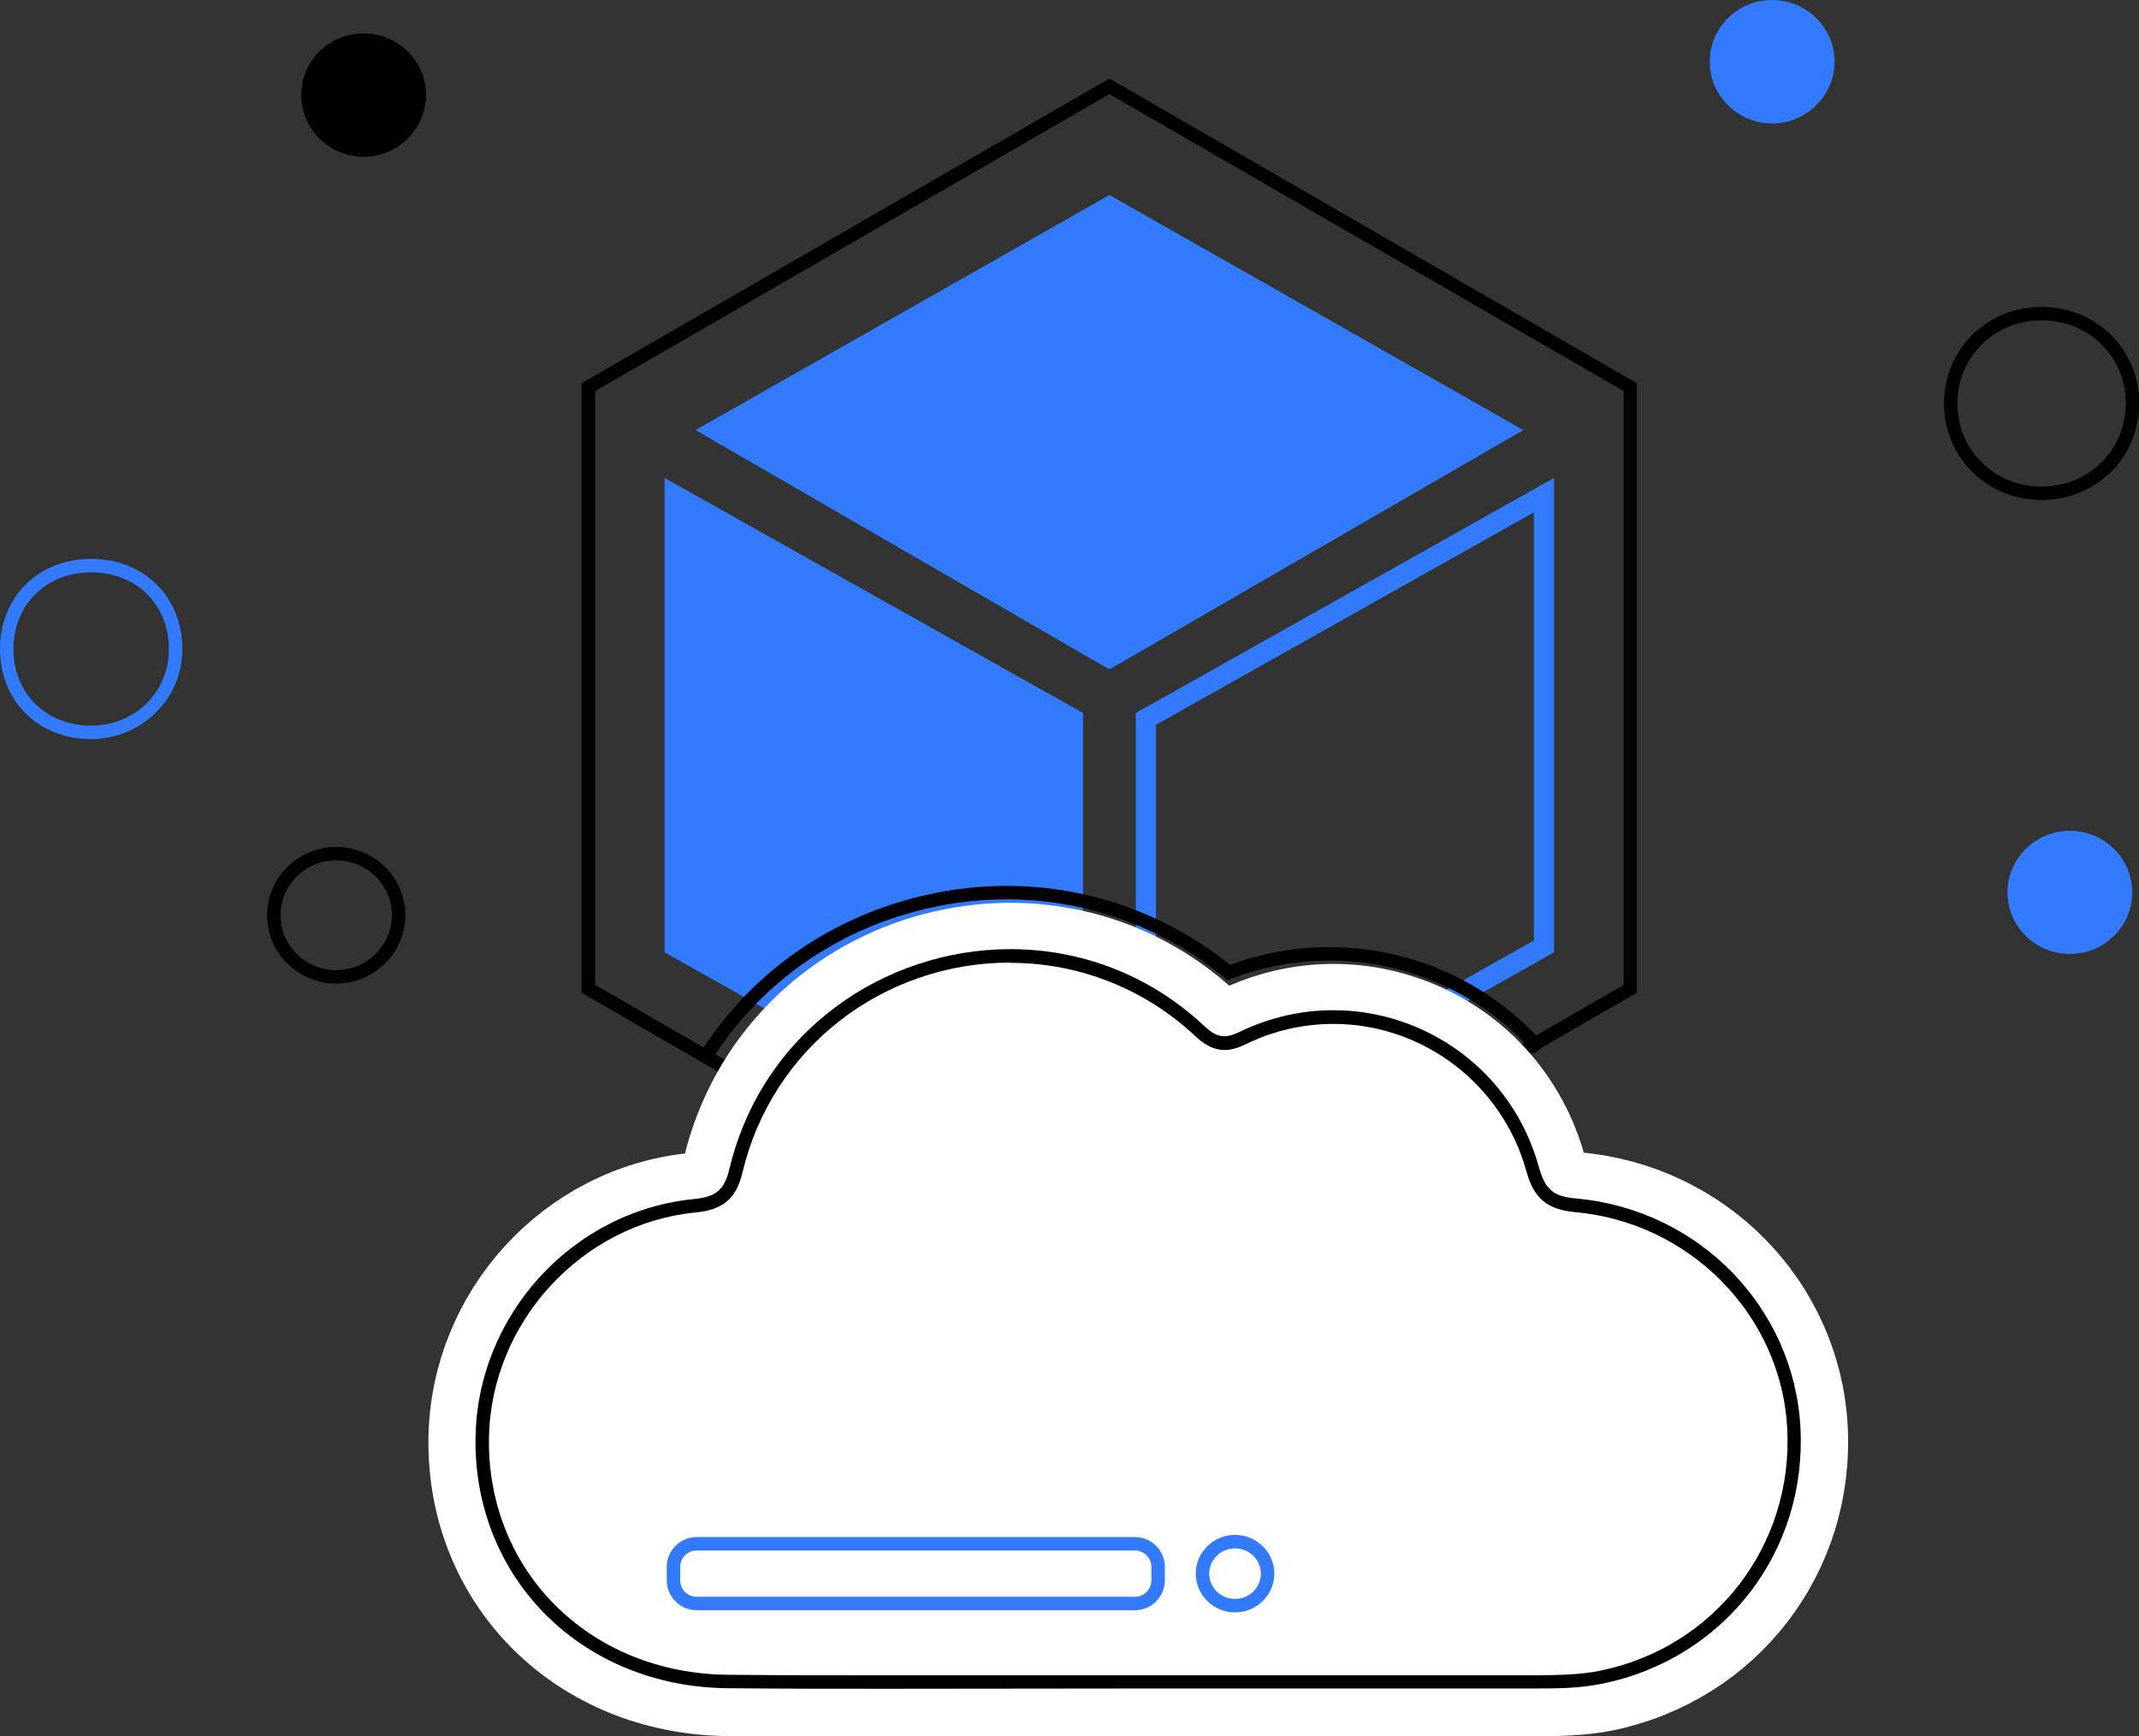
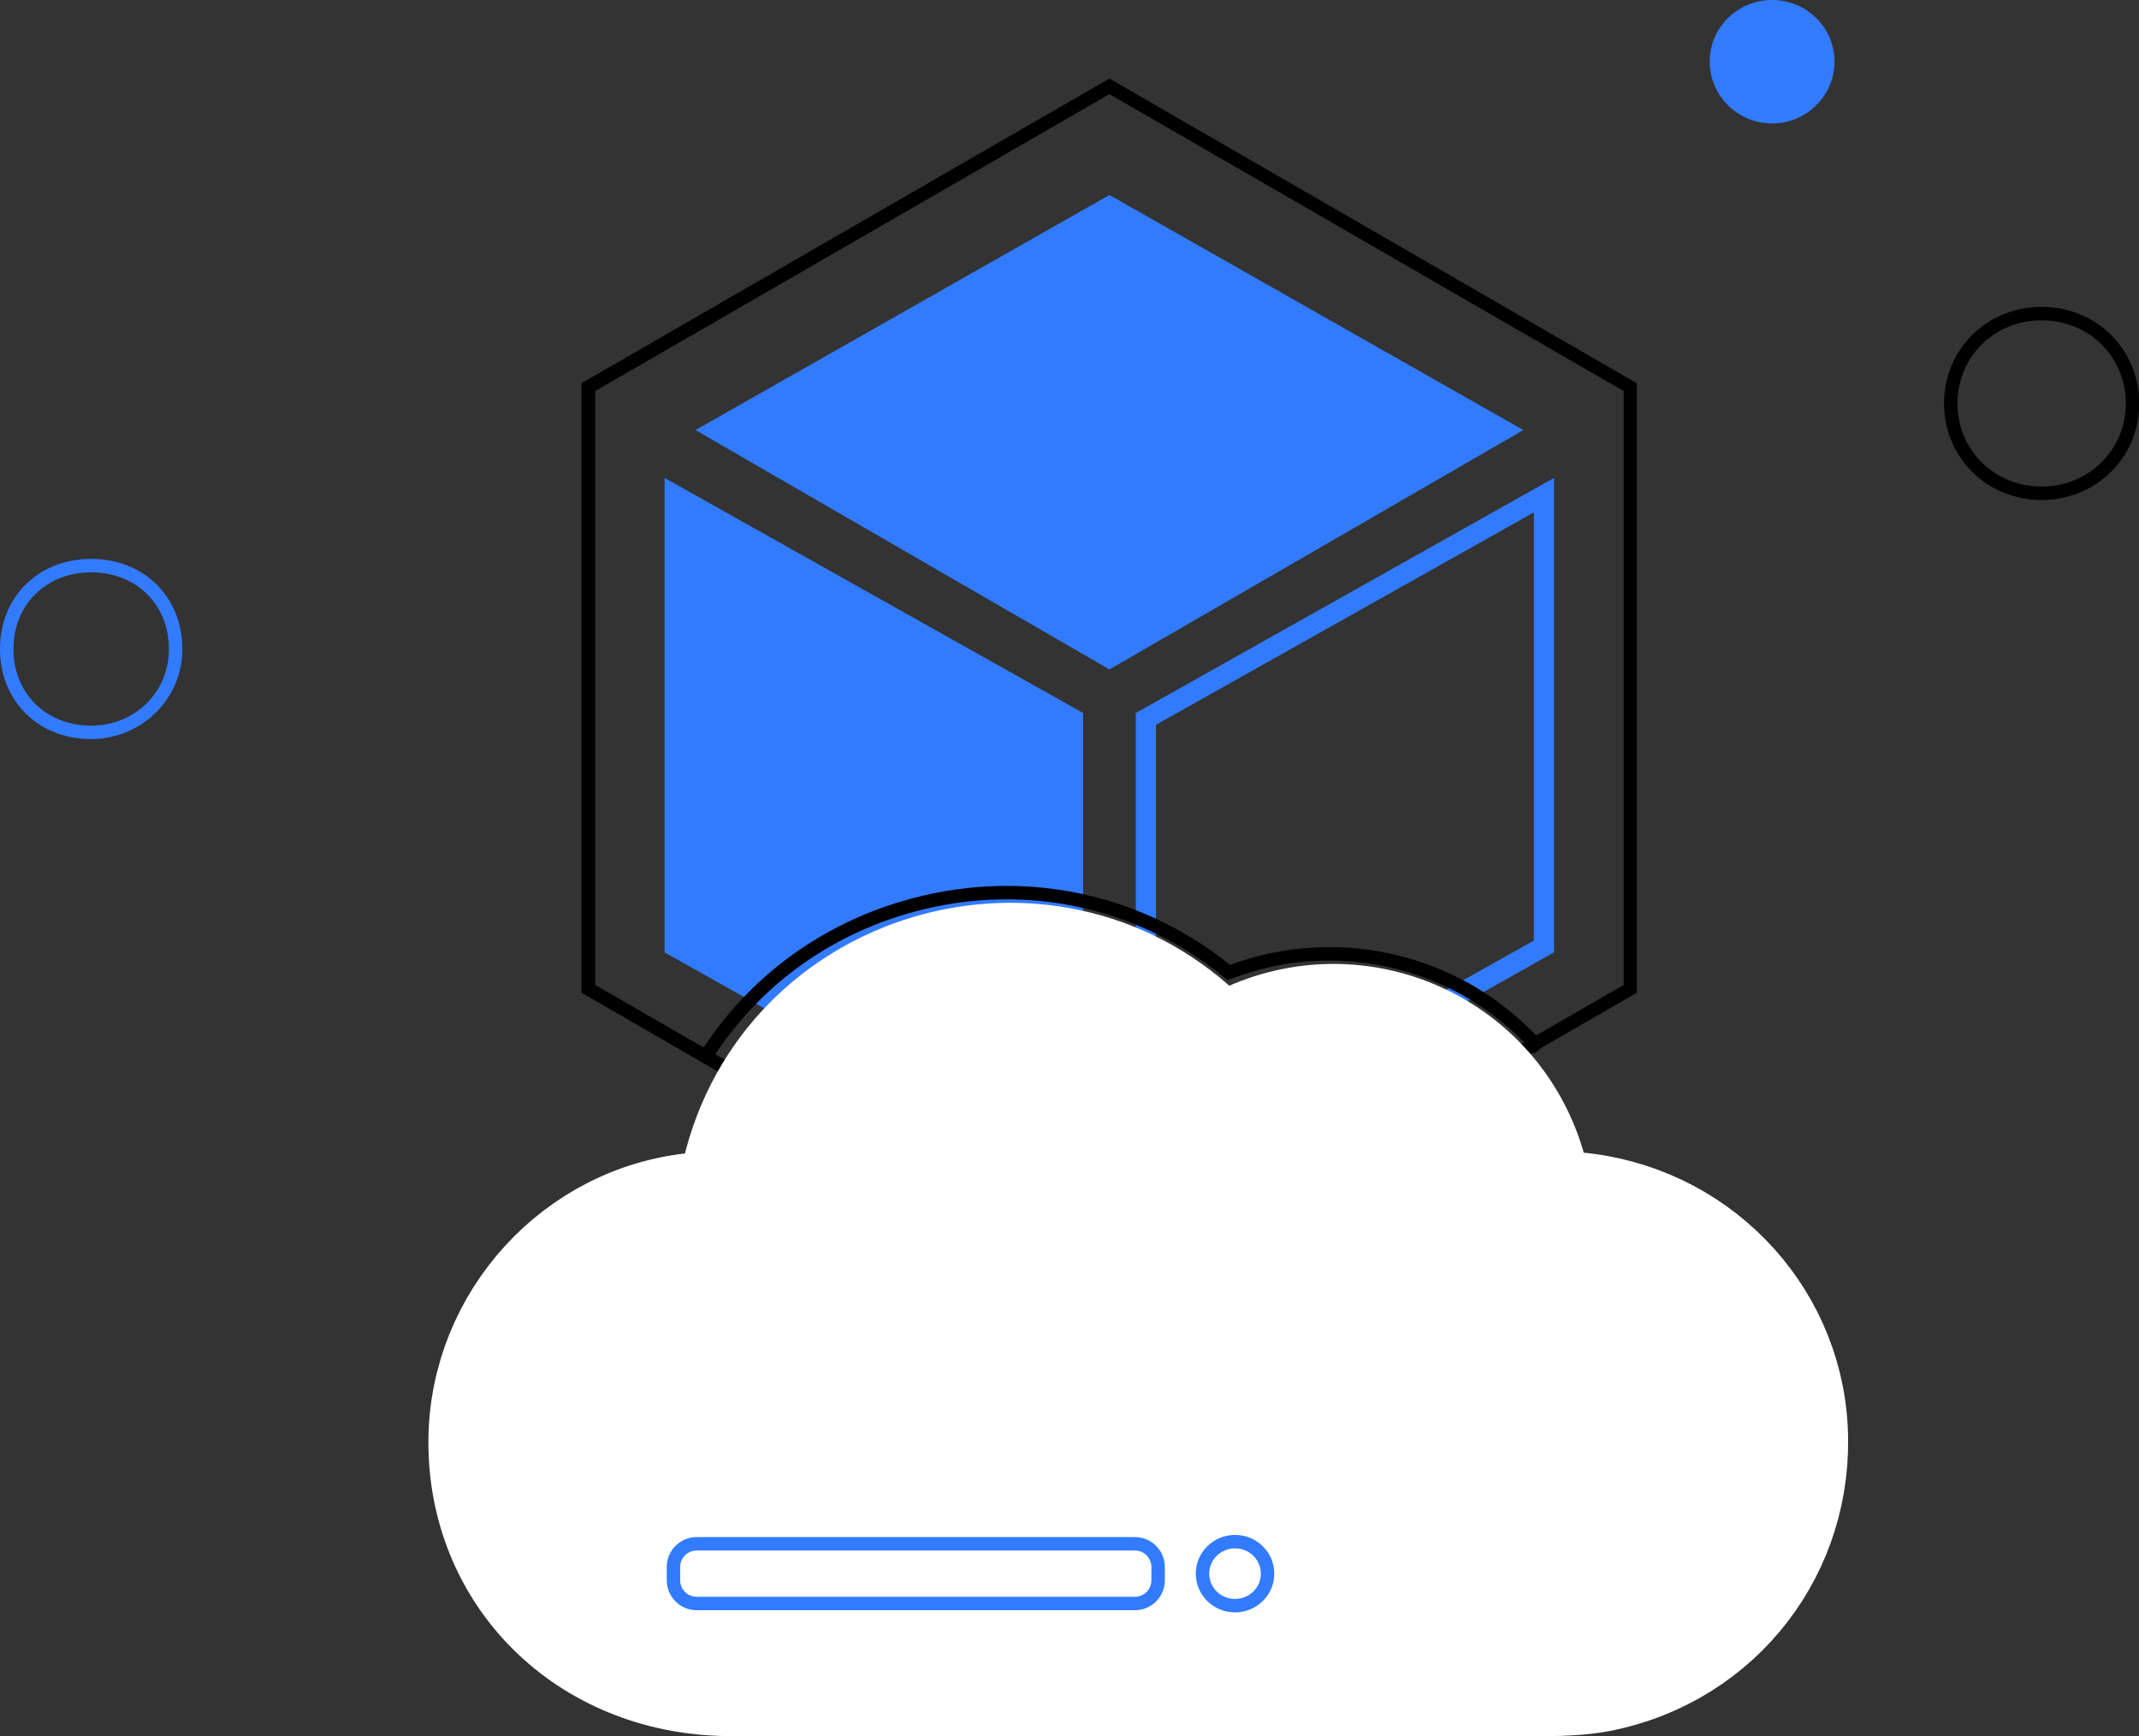
<svg xmlns="http://www.w3.org/2000/svg" id="_图层_2" data-name="图层 2" viewBox="0 0 79.53 64.56">
  <rect x="0" y="0" width="79.53" height="64.56" fill="#333333" stroke="none" />
  <defs>
    <style>
      .cls-1 {
        fill: #fff;
      }

      .cls-2 {
        stroke: #fff;
        stroke-width: 3.5px;
      }

      .cls-2, .cls-3 {
        fill: none;
        stroke-miterlimit: 10;
      }

      .cls-4 {
        fill: #327bff;
      }

      .cls-3 {
        stroke: #000;
        stroke-width: .5px;
      }
    </style>
  </defs>
  <g id="_图层_1-2" data-name="图层 1">
    <g>
-       <path d="M13.52,1.24c1.28,0,2.32,1.03,2.32,2.29s-1.04,2.3-2.32,2.3-2.32-1.03-2.32-2.3,1.04-2.29,2.32-2.29Z" />
-       <path class="cls-4" d="M76.96,30.89c1.28,0,2.32,1.03,2.32,2.29s-1.04,2.29-2.32,2.29-2.32-1.03-2.32-2.29,1.04-2.29,2.32-2.29Z" />
      <path class="cls-4" d="M65.89,0c1.28,0,2.32,1.03,2.32,2.29s-1.04,2.3-2.32,2.3-2.32-1.03-2.32-2.3,1.04-2.29,2.32-2.29Z" />
-       <ellipse class="cls-3" cx="12.5" cy="34.03" rx="2.32" ry="2.29" />
      <polygon class="cls-4" points="40.27 26.51 24.71 17.77 24.71 35.41 40.27 44.15 40.27 26.51" />
      <polygon class="cls-4" points="56.64 15.99 41.25 7.25 25.86 15.99 41.25 24.89 56.64 15.99" />
      <path class="cls-4" d="M57.03,19.05v15.92l-14.05,7.9v-15.92l14.05-7.9m.75-1.28l-15.55,8.74v17.64l15.55-8.74V17.77h0Z" />
      <path class="cls-4" d="M3.39,21.28c1.68,0,2.89,1.2,2.89,2.85s-1.3,2.85-2.89,2.85c-1.68,0-2.89-1.2-2.89-2.85s1.22-2.85,2.89-2.85m0-.5c-1.96,0-3.39,1.41-3.39,3.35s1.43,3.35,3.39,3.35c1.79,0,3.39-1.41,3.39-3.35s-1.43-3.35-3.39-3.35h0Z" />
      <path class="cls-3" d="M75.91,18.34c1.89,0,3.38-1.47,3.38-3.34s-1.48-3.34-3.38-3.34-3.38,1.47-3.38,3.34,1.48,3.34,3.38,3.34Z" />
      <path d="M41.25,3.5l19.12,11.04v22.08l-19.12,11.04-19.12-11.04V14.54L41.25,3.5m0-.58L21.62,14.25v22.66l19.62,11.33,19.62-11.33V14.25L41.25,2.92h0Z" />
      <g>
        <path class="cls-1" d="M42.28,62.8c-5.07,0-10.13,.03-15.2,0-5.44-.05-9.48-4.09-9.4-9.32,.07-4.56,3.6-8.43,8.14-8.87,.78-.08,1.11-.32,1.3-1.12,1.89-7.93,11.73-10.87,17.68-5.3,.45,.42,.75,.47,1.31,.2,4.48-2.16,9.79,.23,11.12,5.04,.23,.83,.54,1.09,1.38,1.16,4.56,.4,8.09,4.04,8.34,8.49,.26,4.61-2.81,8.62-7.36,9.55-.81,.16-1.66,.17-2.49,.18-4.94,.02-9.88,0-14.82,0Z" />
        <path class="cls-2" d="M42.28,62.8c-5.07,0-10.13,.03-15.2,0-5.44-.05-9.48-4.09-9.4-9.32,.07-4.56,3.6-8.43,8.14-8.87,.78-.08,1.11-.32,1.3-1.12,1.89-7.93,11.73-10.87,17.68-5.3,.45,.42,.75,.47,1.31,.2,4.48-2.16,9.79,.23,11.12,5.04,.23,.83,.54,1.09,1.38,1.16,4.56,.4,8.09,4.04,8.34,8.49,.26,4.61-2.81,8.62-7.36,9.55-.81,.16-1.66,.17-2.49,.18-4.94,.02-9.88,0-14.82,0Z" />
-         <path d="M37.57,35.8c2.56,0,5.01,.97,6.89,2.74,.25,.23,.6,.5,1.07,.5,.24,0,.49-.07,.8-.22,1.03-.5,2.12-.75,3.25-.75,3.33,0,6.28,2.25,7.17,5.47,.28,1.02,.77,1.43,1.82,1.53,4.26,.38,7.65,3.82,7.88,8.02,.24,4.36-2.68,8.16-6.96,9.03-.74,.15-1.52,.16-2.39,.17-2.41,0-4.82,0-7.24,0h-4.02s-3.56,0-3.56,0h-.05c-1.54,0-3.07,0-4.61,0-1.54,0-3.07,0-4.61,0-1.98,0-3.95,0-5.93-.02-2.55-.02-4.86-.97-6.51-2.66-1.58-1.62-2.43-3.8-2.39-6.15,.07-4.29,3.45-7.97,7.69-8.38,1.02-.1,1.51-.52,1.74-1.5,1.09-4.59,5.19-7.79,9.96-7.79m0-.5c-4.67,0-9.22,3.04-10.45,8.17-.19,.8-.52,1.04-1.3,1.12-4.54,.44-8.07,4.32-8.14,8.87-.08,5.23,3.96,9.28,9.4,9.32,1.98,.02,3.95,.02,5.93,.02,3.07,0,6.14-.01,9.21-.01h.05c2.53,0,5.05,0,7.58,0s4.83,0,7.24,0c.83,0,1.68-.01,2.49-.18,4.55-.93,7.62-4.93,7.36-9.55-.25-4.45-3.78-8.08-8.34-8.49-.84-.07-1.15-.33-1.38-1.16-.99-3.59-4.21-5.84-7.65-5.84-1.16,0-2.34,.26-3.47,.8-.23,.11-.41,.17-.58,.17-.25,0-.46-.12-.73-.37-2.1-1.97-4.68-2.87-7.23-2.87h0Z" />
      </g>
      <path class="cls-3" d="M26.13,39.47c1.65-2.72,4.26-4.76,7.44-5.71,4.27-1.28,8.74-.38,12.12,2.4,2.6-1,5.48-.92,8.03,.23,1.37,.62,2.56,1.52,3.52,2.62" />
      <path class="cls-4" d="M45.92,57.57c.53,0,.96,.42,.96,.94s-.43,.94-.96,.94-.96-.42-.96-.94,.43-.94,.96-.94m0-.5c-.81,0-1.46,.65-1.46,1.44s.65,1.44,1.46,1.44,1.46-.65,1.46-1.44-.65-1.44-1.46-1.44h0Z" />
      <path class="cls-4" d="M42.2,57.65c.33,0,.61,.27,.61,.61v.5c0,.33-.27,.61-.61,.61H25.9c-.33,0-.61-.27-.61-.61v-.5c0-.33,.27-.61,.61-.61h16.3m0-.5H25.9c-.61,0-1.11,.5-1.11,1.11v.5c0,.61,.5,1.11,1.11,1.11h16.3c.61,0,1.11-.5,1.11-1.11v-.5c0-.61-.5-1.11-1.11-1.11h0Z" />
    </g>
  </g>
</svg>